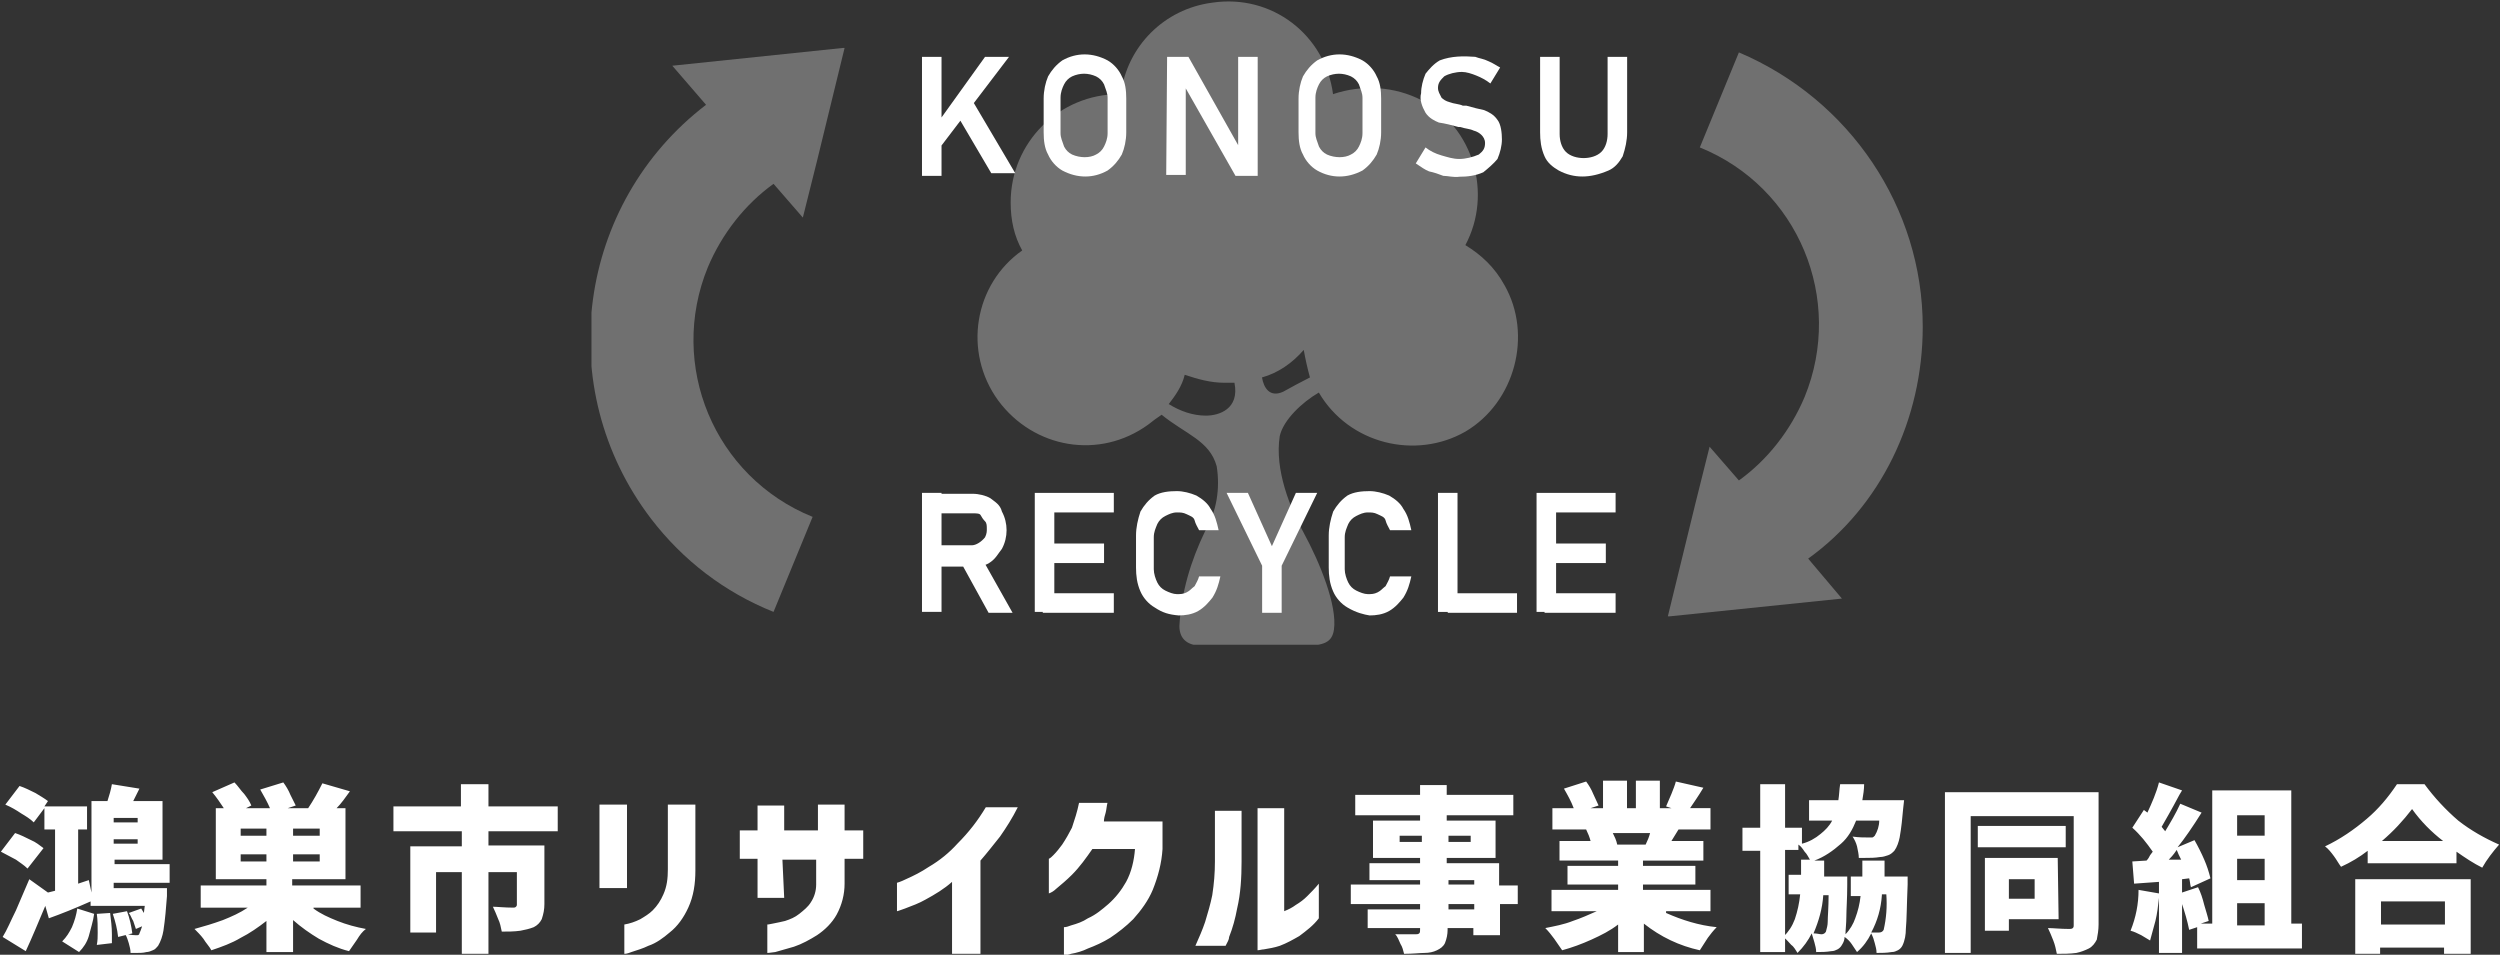
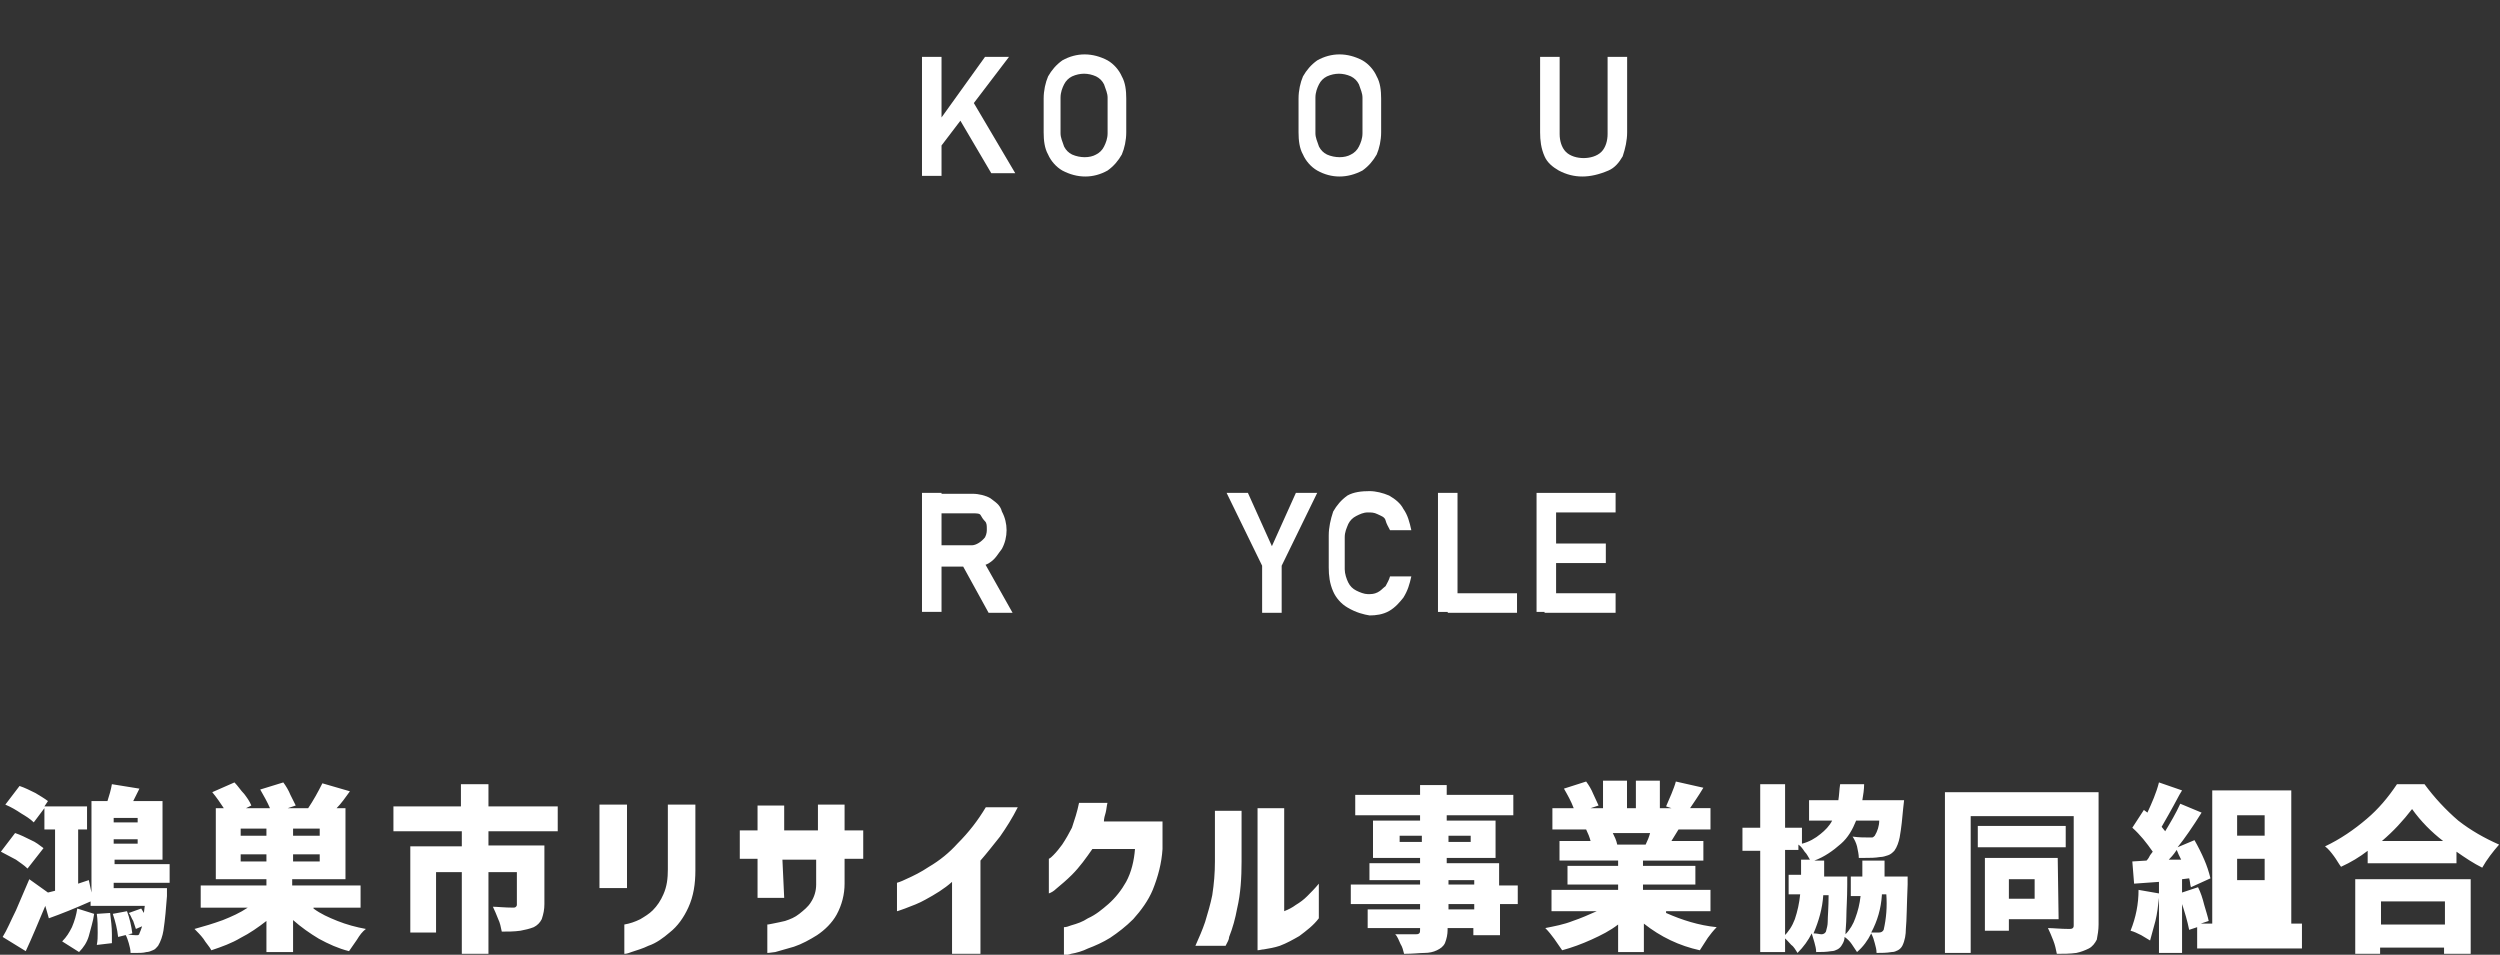
<svg xmlns="http://www.w3.org/2000/svg" xmlns:xlink="http://www.w3.org/1999/xlink" version="1.1" id="レイヤー_1" x="0px" y="0px" viewBox="0 0 281.5 107.5" style="enable-background:new 0 0 281.5 107.5;" xml:space="preserve">
  <rect x="0" y="0" width="281.5" height="107.5" fill="#333333" stroke="none" />
  <style type="text/css">
	.st0{fill:#FFFFFF;}
	.st1{opacity:0.3;}
	.st2{clip-path:url(#SVGID_00000061440532300590049760000007815235785198940560_);}
</style>
-   <path id="パス_1921" class="st0" d="M12.8,99.5v0.5h6l0,0.9c-0.1,1.3-0.2,2.6-0.4,3.9c-0.1,0.6-0.3,1.2-0.6,1.7  c-0.2,0.2-0.3,0.4-0.6,0.5c-0.2,0.1-0.5,0.2-0.7,0.2c-0.4,0.1-0.7,0.1-1.1,0.1c-0.3,0-0.5,0-0.7,0c0-0.4-0.1-0.7-0.2-1.1  c-0.1-0.3-0.2-0.7-0.4-1c0.4,0,0.7,0.1,1.1,0.1c0.1,0,0.2,0,0.3,0c0.1,0,0.2-0.1,0.2-0.2c0.1-0.2,0.2-0.5,0.3-0.8l-0.7,0.3  c-0.1-0.3-0.2-0.6-0.3-0.9c-0.2-0.3-0.3-0.7-0.5-0.9l1.4-0.5l0.3,0.5l0.1-0.8h-6.1v-0.5c-1.8,0.8-3.3,1.4-4.7,1.9L5.1,102  c-0.8,1.9-1.5,3.6-2.2,5.1l-2.6-1.6c0.5-0.8,0.9-1.8,1.5-3c0.5-1.2,1-2.3,1.5-3.5l2.1,1.5l0.8-0.2v-6.9H5V91l-1.2,1.6  c-0.4-0.4-0.9-0.7-1.4-1c-0.6-0.4-1.1-0.7-1.8-1l1.6-2.1c0.6,0.2,1.2,0.5,1.8,0.8c0.5,0.3,1,0.6,1.4,0.9l-0.4,0.6h4.8v2.6H8.8v6.1  l1.2-0.4l0.3,1.4V90.2h1.8c0.2-0.6,0.4-1.3,0.5-1.9l3.1,0.5L15,90.2h3.3v6.6h-5.4v0.5h6.2v2.1H12.8z M15.5,92.6v-0.5h-2.7v0.5H15.5z   M3.1,97.8c-0.4-0.4-0.9-0.7-1.3-1c-0.6-0.3-1.1-0.6-1.7-0.9l1.6-2.1c0.6,0.2,1.2,0.5,1.8,0.8c0.5,0.2,1,0.6,1.4,0.9L3.1,97.8z   M12.8,95h2.7v-0.5h-2.7V95z M7,106c0.5-0.5,0.8-1,1.1-1.6c0.3-0.7,0.5-1.4,0.6-2.1l1.9,0.6c-0.1,0.8-0.4,1.7-0.6,2.5  c-0.2,0.7-0.6,1.3-1.1,1.8L7,106z M14.3,102.6c0.3,0.8,0.5,1.7,0.6,2.5l-1.6,0.4c-0.1-0.9-0.3-1.7-0.6-2.6L14.3,102.6z M12.4,102.8  c0.1,0.8,0.2,1.6,0.2,2.4c0,0.3,0,0.7,0,1l-1.7,0.2c0.1-0.5,0.1-0.9,0.1-1.4c0-0.7,0-1.4-0.1-2.1L12.4,102.8z M35.3,102.3  c0.8,0.6,1.7,1,2.7,1.4c1,0.4,2.1,0.7,3.2,0.9c-0.4,0.3-0.7,0.7-1,1.2c-0.3,0.4-0.6,0.9-0.9,1.3c-1.2-0.3-2.3-0.8-3.4-1.4  c-1-0.6-2-1.3-2.9-2.1v3.6H30v-3.5c-0.9,0.7-1.9,1.4-2.9,1.9c-1,0.6-2.1,1-3.3,1.4c-0.2-0.4-0.6-0.8-0.9-1.3c-0.3-0.4-0.7-0.8-1-1.1  c1.1-0.3,2.1-0.6,3.2-1c1-0.4,1.9-0.8,2.8-1.4h-5.3v-2.5H30v-0.7h-5.7v-8h0.9c-0.4-0.6-0.8-1.2-1.3-1.8l2.5-1.1  c0.4,0.4,0.7,0.9,1.1,1.3c0.3,0.4,0.6,0.8,0.8,1.3l-0.6,0.3h2.7c-0.3-0.7-0.7-1.4-1.1-2.1l2.6-0.8c0.3,0.4,0.6,0.9,0.8,1.4  c0.2,0.4,0.4,0.8,0.6,1.2l-0.9,0.3h2.3c0.6-0.9,1.1-1.8,1.6-2.8l3.1,0.9c-0.5,0.7-1,1.4-1.5,1.9h1v8h-6v0.7h7.7v2.5H35.3z M30,94.1  v-0.8h-2.9v0.8H30z M36,94.1v-0.8H33v0.8H36z M27.1,97H30v-0.8h-2.9V97z M36,97v-0.8H33V97H36z M55,93.5v1.7h6.3v6.6  c0,0.6-0.1,1.1-0.3,1.7c-0.2,0.4-0.5,0.7-0.9,0.9c-0.5,0.2-1,0.3-1.5,0.4c-0.7,0.1-1.4,0.1-2.1,0.1c-0.1-0.5-0.2-1-0.4-1.4  c-0.2-0.5-0.4-1-0.6-1.4c0.5,0,1.3,0.1,2.3,0.1c0.1,0,0.2,0,0.3-0.1c0.1-0.1,0.1-0.2,0.1-0.2v-3.7H55v9.2h-3v-9.2h-2.9v6.8h-2.9  v-9.7H52v-1.7h-7.7v-2.8h7.6v-2.5h3.1v2.5h7.8v2.8H55z M70.3,107.4v-3.3c0.6-0.1,1.2-0.3,1.8-0.6c0.5-0.3,1-0.6,1.4-1  c0.5-0.5,0.9-1.1,1.2-1.8c0.4-0.9,0.5-1.8,0.5-2.8v-7.3h3.1V98c0,1.5-0.2,2.9-0.8,4.2c-0.5,1.1-1.2,2.1-2.1,2.8  c-0.7,0.6-1.5,1.2-2.4,1.5c-0.6,0.3-1.3,0.5-1.9,0.7C70.6,107.4,70.4,107.4,70.3,107.4z M67.5,100v-9.4h3.1v9.4H67.5z M88.3,101.1  h-3v-4.4h-2v-3.2h2v-2.8h3v2.8h3.8v-2.9h3v2.9h2.1v3.2h-2.1v2.8c0,1.2-0.3,2.4-0.9,3.5c-0.5,0.9-1.3,1.7-2.2,2.3  c-0.8,0.5-1.7,1-2.6,1.3c-0.7,0.2-1.4,0.4-2.1,0.6c-0.6,0.1-0.9,0.1-0.9,0.1v-3.2c0,0,0.2,0,0.6-0.1c0.5-0.1,1-0.2,1.4-0.3  c0.6-0.2,1.1-0.4,1.6-0.8c0.5-0.4,1-0.8,1.3-1.3c0.4-0.6,0.6-1.3,0.6-2v-2.8h-3.8L88.3,101.1z M111,90.9h3.6c-0.6,1.2-1.3,2.3-2,3.3  c-0.8,1-1.5,1.9-2.2,2.7v10.5h-3.2v-8.1c-0.9,0.8-1.9,1.4-3,2c-0.7,0.4-1.5,0.7-2.3,1c-0.6,0.2-0.8,0.3-0.9,0.3v-3.2  c0,0,0.4-0.1,1-0.4c0.9-0.4,1.7-0.8,2.6-1.4c1.2-0.7,2.3-1.6,3.2-2.6C109.1,93.7,110.1,92.4,111,90.9z M121.5,90.4h3.2  c-0.1,0.4-0.1,0.7-0.2,1.1c-0.1,0.3-0.2,0.7-0.2,1h6.6v3.1c-0.1,1.6-0.5,3.1-1.1,4.6c-0.5,1.2-1.3,2.3-2.2,3.3  c-0.8,0.8-1.7,1.5-2.6,2.1c-0.8,0.5-1.7,0.9-2.5,1.2c-0.6,0.3-1.3,0.5-1.9,0.6c-0.2,0.1-0.5,0.1-0.8,0.2v-3.2c0.3,0,0.5-0.1,0.8-0.2  c0.7-0.2,1.3-0.4,1.9-0.8c0.9-0.4,1.6-1,2.3-1.6c0.8-0.7,1.5-1.6,2-2.5c0.6-1.1,0.9-2.4,1-3.7H123c-0.7,1-1.4,2-2.3,2.9  c-0.6,0.6-1.2,1.1-1.8,1.6c-0.2,0.2-0.5,0.4-0.8,0.5v-3.9c0.2-0.1,0.3-0.2,0.5-0.4c0.4-0.4,0.7-0.8,1-1.2c0.4-0.6,0.8-1.3,1.1-1.9  C121,92.3,121.3,91.4,121.5,90.4z M148.5,99.5v3.9c-0.6,0.8-1.4,1.4-2.2,2c-0.7,0.4-1.4,0.8-2.2,1.1c-0.6,0.2-1.2,0.3-1.8,0.4  c-0.2,0-0.5,0.1-0.7,0.1V91h3v11.6c0.5-0.2,0.9-0.4,1.3-0.7c0.5-0.3,0.9-0.6,1.3-1C147.6,100.5,148.1,100,148.5,99.5z M138,106.5  h-3.4c0.4-0.9,0.8-1.8,1.1-2.7c0.3-1,0.6-2,0.8-3c0.2-1.3,0.3-2.5,0.3-3.8v-5.7h3v5.7c0,1.8-0.1,3.6-0.5,5.3  c-0.2,1.1-0.5,2.2-0.9,3.2C138.4,105.8,138.2,106.1,138,106.5z M171,101.8h-2.1v3.5h-3v-0.8h-2.9v0.2c0,0.5-0.1,1-0.3,1.5  c-0.2,0.4-0.5,0.6-0.9,0.8c-0.4,0.2-0.9,0.3-1.4,0.3c-0.5,0-1.3,0.1-2.3,0.1c-0.1-0.4-0.2-0.8-0.4-1.1c-0.2-0.4-0.3-0.8-0.6-1.1  c0.5,0,1.3,0,2.3,0c0.1,0,0.3,0,0.4-0.1c0.1-0.1,0.1-0.2,0.1-0.4v-0.2h-5.9v-2.1h5.9v-0.6h-7.8v-2.2h7.8v-0.5h-5.7v-1.9h5.7v-0.6  h-5.3v-4.2h5.3v-0.6h-7.3v-2.3h7.3v-1.1h3v1.1h7.5v2.3h-7.5v0.6h5.5v4.2h-5.5v0.6h5.9v2.5h2.1V101.8z M157.6,94.8h2.5v-0.7h-2.5  V94.8z M165.6,94.1h-2.5v0.7h2.5V94.1z M163.1,99.1v0.5h2.9v-0.5H163.1z M166,102.4v-0.6h-2.9v0.6H166z M187.6,102.8  c1.8,0.8,3.7,1.4,5.7,1.6c-0.4,0.4-0.7,0.8-1,1.2c-0.3,0.5-0.6,0.9-0.9,1.4c-2.3-0.5-4.4-1.5-6.3-3v3.2h-2.9v-3.1  c-0.9,0.7-1.9,1.2-3,1.7c-1.1,0.5-2.2,0.9-3.3,1.2c-0.3-0.4-0.6-0.9-0.9-1.3c-0.3-0.4-0.6-0.8-1-1.2c1-0.2,2.1-0.4,3.1-0.8  c0.9-0.3,1.8-0.7,2.7-1.1h-5.1v-2.4h7.5v-0.6h-5.7v-2.1h5.7v-0.6h-6.6v-2.2h3.5c-0.1-0.4-0.3-0.9-0.5-1.3h-3.8v-2.4h2.4  c-0.3-0.8-0.7-1.5-1.1-2.2l2.5-0.8c0.3,0.4,0.6,0.9,0.8,1.4c0.2,0.4,0.4,0.9,0.6,1.3l-0.9,0.3h1.4v-3.1h2.7v3.1h1v-3.1h2.7v3.1h1.3  l-0.6-0.2c0.2-0.5,0.4-0.9,0.6-1.4c0.2-0.5,0.4-1,0.5-1.4l3.1,0.7c-0.6,1-1.1,1.7-1.5,2.3h2.3v2.4H189l-0.8,1.3h3.6v2.2h-6.8v0.6  h5.9v2.1h-5.9v0.6h7.6v2.4H187.6z M181.6,93.8c0.2,0.4,0.4,0.8,0.5,1.3l-0.2,0h3.4c0.2-0.4,0.4-0.9,0.5-1.3H181.6z M214.8,98.7  l0,0.9c-0.1,2.3-0.1,4-0.2,5c0,0.6-0.1,1.3-0.4,1.9c-0.1,0.2-0.3,0.4-0.5,0.5c-0.2,0.1-0.4,0.2-0.7,0.2c-0.6,0.1-1.1,0.1-1.7,0.1  c0-0.4-0.1-0.7-0.2-1.1c-0.1-0.4-0.2-0.7-0.4-1.1c-0.4,0.8-0.9,1.5-1.6,2.1c-0.2-0.3-0.4-0.6-0.6-0.9c-0.2-0.3-0.5-0.6-0.8-0.8  c0,0.3-0.1,0.6-0.3,0.9c-0.1,0.2-0.3,0.4-0.5,0.5c-0.2,0.1-0.4,0.2-0.7,0.2c-0.6,0.1-1.1,0.1-1.7,0.1c0-0.4-0.1-0.7-0.2-1.1  c-0.1-0.3-0.2-0.7-0.3-1c-0.4,0.8-0.9,1.5-1.6,2.2c-0.2-0.3-0.4-0.7-0.7-0.9c-0.3-0.3-0.5-0.6-0.9-0.9c0.6-0.6,1-1.2,1.3-2  c0.3-0.9,0.5-1.8,0.6-2.8h-1.3v-2.2h1.4c0-0.7,0-1.3,0-1.7h1c-0.2-0.3-0.3-0.6-0.6-0.9c-0.2-0.3-0.4-0.6-0.7-0.8v0.6H201v11.5h-2.8  V95.8h-2v-2.6h2v-4.9h2.8v4.9h1.9V95c0.8-0.2,1.5-0.6,2.1-1.1c0.5-0.4,1-0.9,1.3-1.5h-2.6v-2.3h3.3c0.1-0.6,0.1-1.2,0.2-1.8h2.7  c0,0.6-0.1,1.2-0.2,1.8h4.7l-0.1,0.9c-0.1,1.1-0.2,2.2-0.4,3.3c-0.1,0.5-0.3,1.1-0.6,1.5c-0.2,0.2-0.4,0.4-0.7,0.5  c-0.3,0.1-0.6,0.2-0.9,0.2c-0.6,0.1-1.1,0.1-1.7,0.1h-0.7c0-0.4-0.1-0.8-0.2-1.3c-0.1-0.4-0.3-0.8-0.5-1.1c0.7,0.1,1.3,0.1,1.8,0.1  c0.1,0,0.3,0,0.4,0c0.1,0,0.2-0.1,0.3-0.2c0.3-0.5,0.5-1.1,0.5-1.7H209c-0.4,1-0.9,1.9-1.7,2.6c-0.9,0.8-1.9,1.5-3,1.9h1.1l0,0.6  c0,0.3,0,0.7,0,1.2h2.6l0,0.9c0,1.6-0.1,2.8-0.1,3.6c0,0.8-0.1,1.5-0.1,2c0.5-0.5,0.9-1.2,1.1-1.8c0.3-0.8,0.5-1.6,0.6-2.5h-1.1  v-2.2h1.3c0-0.8,0-1.4,0-1.8h2.5l0,0.6c0,0.3,0,0.7,0,1.2H214.8z M205.3,100.8c-0.1,1.5-0.5,2.9-1.1,4.3c0.4,0,0.7,0.1,0.9,0.1  c0.2,0,0.4-0.1,0.5-0.3c0.1-0.4,0.2-0.7,0.2-1.1c0-0.6,0.1-1.6,0.1-3H205.3z M211.9,100.8c-0.1,1.5-0.5,2.9-1.2,4.2  c0.3,0,0.6,0,0.9,0c0.2,0,0.4-0.1,0.5-0.3c0.3-1.3,0.4-2.6,0.3-4H211.9z M236.3,104.1c0,0.6-0.1,1.2-0.2,1.7c-0.2,0.4-0.5,0.8-0.9,1  c-0.4,0.2-0.9,0.4-1.4,0.5c-0.7,0.1-1.5,0.1-2.2,0.1c-0.1-0.5-0.2-1-0.4-1.5c-0.2-0.5-0.4-1-0.6-1.4c0.6,0,1.4,0.1,2.4,0.1  c0.1,0,0.3,0,0.4-0.1c0.1-0.1,0.1-0.2,0.1-0.3V91.9h-11.6v15.4H219V89.2h17.3V104.1z M232.6,93v2.4h-9.9V93H232.6z M231.8,103.5  h-5.6v1.3h-2.7v-8.2h8.2L231.8,103.5z M229.1,99h-2.9v2.2h2.9V99z M259.2,104.2v2.6h-11.8v-2.4l-0.9,0.3c-0.2-1-0.5-2-0.8-2.9v5.5  h-2.6v-6.2c-0.1,0.9-0.2,1.8-0.4,2.6c-0.2,0.7-0.4,1.5-0.6,2.2c-0.3-0.2-0.7-0.4-1-0.6c-0.4-0.2-0.8-0.4-1.2-0.5  c0.6-1.5,0.9-3,0.9-4.6l2.3,0.4v-1.3l-2.8,0.2l-0.2-2.5l1.6-0.1c0.2-0.2,0.3-0.4,0.4-0.6l0.3-0.4c-0.7-1-1.4-1.9-2.3-2.7l1.3-2  l0.4,0.3c0.5-1.1,1-2.2,1.3-3.4l2.6,0.9l-0.3,0.5c-0.9,1.7-1.6,2.9-2,3.6l0.4,0.5c0.6-1,1.2-2,1.7-3.1l2.4,1c-1,1.6-1.9,2.9-2.7,3.9  l1.9-0.8c0.4,0.7,0.8,1.5,1.1,2.2c0.3,0.7,0.5,1.3,0.7,2.1l-2.2,1c-0.1-0.3-0.1-0.7-0.2-1l-0.8,0.1v1.5l1.8-0.6  c0.3,0.6,0.5,1.2,0.7,2c0.2,0.7,0.4,1.3,0.5,1.8l-0.9,0.3h1.3v-15h8.9v15H259.2z M255,91.8h-3.1v2.3h3.1V91.8z M245.6,96.8  c-0.2-0.4-0.4-0.8-0.5-1.1c-0.4,0.6-0.7,0.9-0.9,1.1L245.6,96.8z M255,99.1v-2.4h-3.1v2.4H255z M251.9,101.7v2.5h3.1v-2.5H251.9z   M273,88.3c1.1,1.5,2.4,2.9,3.8,4.1c1.4,1.1,3,2,4.6,2.7c-0.7,0.8-1.4,1.7-1.9,2.6c-1-0.5-1.9-1.1-2.9-1.8v1.3h-10v-1.4  c-0.9,0.7-1.9,1.3-3,1.8c-0.3-0.4-0.5-0.8-0.8-1.2c-0.3-0.4-0.6-0.8-1-1.1c1.7-0.8,3.3-1.9,4.7-3.1c1.3-1.1,2.4-2.4,3.4-3.9H273z   M275.1,94.7c-1.3-1-2.5-2.2-3.5-3.6c-1,1.3-2.1,2.5-3.4,3.6H275.1z M265.2,107.3V99h13v8.4h-3v-0.7h-7.2v0.7H265.2z M275.3,101.5  h-7.2v2.6h7.2V101.5z" />
+   <path id="パス_1921" class="st0" d="M12.8,99.5v0.5h6l0,0.9c-0.1,1.3-0.2,2.6-0.4,3.9c-0.1,0.6-0.3,1.2-0.6,1.7  c-0.2,0.2-0.3,0.4-0.6,0.5c-0.2,0.1-0.5,0.2-0.7,0.2c-0.4,0.1-0.7,0.1-1.1,0.1c-0.3,0-0.5,0-0.7,0c0-0.4-0.1-0.7-0.2-1.1  c-0.1-0.3-0.2-0.7-0.4-1c0.4,0,0.7,0.1,1.1,0.1c0.1,0,0.2,0,0.3,0c0.1,0,0.2-0.1,0.2-0.2c0.1-0.2,0.2-0.5,0.3-0.8l-0.7,0.3  c-0.1-0.3-0.2-0.6-0.3-0.9c-0.2-0.3-0.3-0.7-0.5-0.9l1.4-0.5l0.3,0.5l0.1-0.8h-6.1v-0.5c-1.8,0.8-3.3,1.4-4.7,1.9L5.1,102  c-0.8,1.9-1.5,3.6-2.2,5.1l-2.6-1.6c0.5-0.8,0.9-1.8,1.5-3c0.5-1.2,1-2.3,1.5-3.5l2.1,1.5l0.8-0.2v-6.9H5V91l-1.2,1.6  c-0.4-0.4-0.9-0.7-1.4-1c-0.6-0.4-1.1-0.7-1.8-1l1.6-2.1c0.6,0.2,1.2,0.5,1.8,0.8c0.5,0.3,1,0.6,1.4,0.9l-0.4,0.6h4.8v2.6H8.8v6.1  l1.2-0.4l0.3,1.4V90.2h1.8c0.2-0.6,0.4-1.3,0.5-1.9l3.1,0.5L15,90.2h3.3v6.6h-5.4v0.5h6.2v2.1H12.8z M15.5,92.6v-0.5h-2.7v0.5H15.5z   M3.1,97.8c-0.4-0.4-0.9-0.7-1.3-1c-0.6-0.3-1.1-0.6-1.7-0.9l1.6-2.1c0.6,0.2,1.2,0.5,1.8,0.8c0.5,0.2,1,0.6,1.4,0.9L3.1,97.8z   M12.8,95h2.7v-0.5h-2.7V95z M7,106c0.5-0.5,0.8-1,1.1-1.6c0.3-0.7,0.5-1.4,0.6-2.1l1.9,0.6c-0.1,0.8-0.4,1.7-0.6,2.5  c-0.2,0.7-0.6,1.3-1.1,1.8L7,106z M14.3,102.6c0.3,0.8,0.5,1.7,0.6,2.5l-1.6,0.4c-0.1-0.9-0.3-1.7-0.6-2.6L14.3,102.6z M12.4,102.8  c0.1,0.8,0.2,1.6,0.2,2.4c0,0.3,0,0.7,0,1l-1.7,0.2c0.1-0.5,0.1-0.9,0.1-1.4c0-0.7,0-1.4-0.1-2.1L12.4,102.8z M35.3,102.3  c0.8,0.6,1.7,1,2.7,1.4c1,0.4,2.1,0.7,3.2,0.9c-0.4,0.3-0.7,0.7-1,1.2c-0.3,0.4-0.6,0.9-0.9,1.3c-1.2-0.3-2.3-0.8-3.4-1.4  c-1-0.6-2-1.3-2.9-2.1v3.6H30v-3.5c-0.9,0.7-1.9,1.4-2.9,1.9c-1,0.6-2.1,1-3.3,1.4c-0.2-0.4-0.6-0.8-0.9-1.3c-0.3-0.4-0.7-0.8-1-1.1  c1.1-0.3,2.1-0.6,3.2-1c1-0.4,1.9-0.8,2.8-1.4h-5.3v-2.5H30v-0.7h-5.7v-8h0.9c-0.4-0.6-0.8-1.2-1.3-1.8l2.5-1.1  c0.4,0.4,0.7,0.9,1.1,1.3c0.3,0.4,0.6,0.8,0.8,1.3l-0.6,0.3h2.7c-0.3-0.7-0.7-1.4-1.1-2.1l2.6-0.8c0.3,0.4,0.6,0.9,0.8,1.4  c0.2,0.4,0.4,0.8,0.6,1.2l-0.9,0.3h2.3c0.6-0.9,1.1-1.8,1.6-2.8l3.1,0.9c-0.5,0.7-1,1.4-1.5,1.9h1v8h-6v0.7h7.7v2.5H35.3z M30,94.1  v-0.8h-2.9v0.8H30z M36,94.1v-0.8H33v0.8H36z M27.1,97H30v-0.8h-2.9V97z M36,97v-0.8H33V97H36z M55,93.5v1.7h6.3v6.6  c0,0.6-0.1,1.1-0.3,1.7c-0.2,0.4-0.5,0.7-0.9,0.9c-0.5,0.2-1,0.3-1.5,0.4c-0.7,0.1-1.4,0.1-2.1,0.1c-0.1-0.5-0.2-1-0.4-1.4  c-0.2-0.5-0.4-1-0.6-1.4c0.5,0,1.3,0.1,2.3,0.1c0.1,0,0.2,0,0.3-0.1c0.1-0.1,0.1-0.2,0.1-0.2v-3.7H55v9.2h-3v-9.2h-2.9v6.8h-2.9  v-9.7H52v-1.7h-7.7v-2.8h7.6v-2.5h3.1v2.5h7.8v2.8H55z M70.3,107.4v-3.3c0.6-0.1,1.2-0.3,1.8-0.6c0.5-0.3,1-0.6,1.4-1  c0.5-0.5,0.9-1.1,1.2-1.8c0.4-0.9,0.5-1.8,0.5-2.8v-7.3h3.1V98c0,1.5-0.2,2.9-0.8,4.2c-0.5,1.1-1.2,2.1-2.1,2.8  c-0.7,0.6-1.5,1.2-2.4,1.5c-0.6,0.3-1.3,0.5-1.9,0.7C70.6,107.4,70.4,107.4,70.3,107.4z M67.5,100v-9.4h3.1v9.4H67.5z M88.3,101.1  h-3v-4.4h-2v-3.2h2v-2.8h3v2.8h3.8v-2.9h3v2.9h2.1v3.2h-2.1v2.8c0,1.2-0.3,2.4-0.9,3.5c-0.5,0.9-1.3,1.7-2.2,2.3  c-0.8,0.5-1.7,1-2.6,1.3c-0.7,0.2-1.4,0.4-2.1,0.6c-0.6,0.1-0.9,0.1-0.9,0.1v-3.2c0,0,0.2,0,0.6-0.1c0.5-0.1,1-0.2,1.4-0.3  c0.6-0.2,1.1-0.4,1.6-0.8c0.5-0.4,1-0.8,1.3-1.3c0.4-0.6,0.6-1.3,0.6-2v-2.8h-3.8L88.3,101.1z M111,90.9h3.6c-0.6,1.2-1.3,2.3-2,3.3  c-0.8,1-1.5,1.9-2.2,2.7v10.5h-3.2v-8.1c-0.9,0.8-1.9,1.4-3,2c-0.7,0.4-1.5,0.7-2.3,1c-0.6,0.2-0.8,0.3-0.9,0.3v-3.2  c0,0,0.4-0.1,1-0.4c0.9-0.4,1.7-0.8,2.6-1.4c1.2-0.7,2.3-1.6,3.2-2.6C109.1,93.7,110.1,92.4,111,90.9z M121.5,90.4h3.2  c-0.1,0.4-0.1,0.7-0.2,1.1c-0.1,0.3-0.2,0.7-0.2,1h6.6v3.1c-0.1,1.6-0.5,3.1-1.1,4.6c-0.5,1.2-1.3,2.3-2.2,3.3  c-0.8,0.8-1.7,1.5-2.6,2.1c-0.8,0.5-1.7,0.9-2.5,1.2c-0.6,0.3-1.3,0.5-1.9,0.6c-0.2,0.1-0.5,0.1-0.8,0.2v-3.2c0.3,0,0.5-0.1,0.8-0.2  c0.7-0.2,1.3-0.4,1.9-0.8c0.9-0.4,1.6-1,2.3-1.6c0.8-0.7,1.5-1.6,2-2.5c0.6-1.1,0.9-2.4,1-3.7H123c-0.7,1-1.4,2-2.3,2.9  c-0.6,0.6-1.2,1.1-1.8,1.6c-0.2,0.2-0.5,0.4-0.8,0.5v-3.9c0.2-0.1,0.3-0.2,0.5-0.4c0.4-0.4,0.7-0.8,1-1.2c0.4-0.6,0.8-1.3,1.1-1.9  C121,92.3,121.3,91.4,121.5,90.4z M148.5,99.5v3.9c-0.6,0.8-1.4,1.4-2.2,2c-0.7,0.4-1.4,0.8-2.2,1.1c-0.6,0.2-1.2,0.3-1.8,0.4  c-0.2,0-0.5,0.1-0.7,0.1V91h3v11.6c0.5-0.2,0.9-0.4,1.3-0.7c0.5-0.3,0.9-0.6,1.3-1C147.6,100.5,148.1,100,148.5,99.5z M138,106.5  h-3.4c0.4-0.9,0.8-1.8,1.1-2.7c0.3-1,0.6-2,0.8-3c0.2-1.3,0.3-2.5,0.3-3.8v-5.7h3v5.7c0,1.8-0.1,3.6-0.5,5.3  c-0.2,1.1-0.5,2.2-0.9,3.2C138.4,105.8,138.2,106.1,138,106.5z M171,101.8h-2.1v3.5h-3v-0.8h-2.9v0.2c0,0.5-0.1,1-0.3,1.5  c-0.2,0.4-0.5,0.6-0.9,0.8c-0.4,0.2-0.9,0.3-1.4,0.3c-0.5,0-1.3,0.1-2.3,0.1c-0.1-0.4-0.2-0.8-0.4-1.1c-0.2-0.4-0.3-0.8-0.6-1.1  c0.5,0,1.3,0,2.3,0c0.1,0,0.3,0,0.4-0.1c0.1-0.1,0.1-0.2,0.1-0.4v-0.2h-5.9v-2.1h5.9v-0.6h-7.8v-2.2h7.8v-0.5h-5.7v-1.9h5.7v-0.6  h-5.3v-4.2h5.3v-0.6h-7.3v-2.3h7.3v-1.1h3v1.1h7.5v2.3h-7.5v0.6h5.5v4.2h-5.5v0.6h5.9v2.5h2.1V101.8z M157.6,94.8h2.5v-0.7h-2.5  V94.8z M165.6,94.1h-2.5v0.7h2.5V94.1z M163.1,99.1v0.5h2.9v-0.5H163.1z M166,102.4v-0.6h-2.9v0.6H166z M187.6,102.8  c1.8,0.8,3.7,1.4,5.7,1.6c-0.4,0.4-0.7,0.8-1,1.2c-0.3,0.5-0.6,0.9-0.9,1.4c-2.3-0.5-4.4-1.5-6.3-3v3.2h-2.9v-3.1  c-0.9,0.7-1.9,1.2-3,1.7c-1.1,0.5-2.2,0.9-3.3,1.2c-0.3-0.4-0.6-0.9-0.9-1.3c-0.3-0.4-0.6-0.8-1-1.2c1-0.2,2.1-0.4,3.1-0.8  c0.9-0.3,1.8-0.7,2.7-1.1h-5.1v-2.4h7.5v-0.6h-5.7v-2.1h5.7v-0.6h-6.6v-2.2h3.5c-0.1-0.4-0.3-0.9-0.5-1.3h-3.8v-2.4h2.4  c-0.3-0.8-0.7-1.5-1.1-2.2l2.5-0.8c0.3,0.4,0.6,0.9,0.8,1.4c0.2,0.4,0.4,0.9,0.6,1.3l-0.9,0.3h1.4v-3.1h2.7v3.1h1v-3.1h2.7v3.1h1.3  l-0.6-0.2c0.2-0.5,0.4-0.9,0.6-1.4c0.2-0.5,0.4-1,0.5-1.4l3.1,0.7c-0.6,1-1.1,1.7-1.5,2.3h2.3v2.4H189l-0.8,1.3h3.6v2.2h-6.8v0.6  h5.9v2.1h-5.9v0.6h7.6v2.4H187.6z M181.6,93.8c0.2,0.4,0.4,0.8,0.5,1.3l-0.2,0h3.4c0.2-0.4,0.4-0.9,0.5-1.3H181.6z M214.8,98.7  l0,0.9c-0.1,2.3-0.1,4-0.2,5c0,0.6-0.1,1.3-0.4,1.9c-0.1,0.2-0.3,0.4-0.5,0.5c-0.2,0.1-0.4,0.2-0.7,0.2c-0.6,0.1-1.1,0.1-1.7,0.1  c0-0.4-0.1-0.7-0.2-1.1c-0.1-0.4-0.2-0.7-0.4-1.1c-0.4,0.8-0.9,1.5-1.6,2.1c-0.2-0.3-0.4-0.6-0.6-0.9c-0.2-0.3-0.5-0.6-0.8-0.8  c0,0.3-0.1,0.6-0.3,0.9c-0.1,0.2-0.3,0.4-0.5,0.5c-0.2,0.1-0.4,0.2-0.7,0.2c-0.6,0.1-1.1,0.1-1.7,0.1c0-0.4-0.1-0.7-0.2-1.1  c-0.1-0.3-0.2-0.7-0.3-1c-0.4,0.8-0.9,1.5-1.6,2.2c-0.2-0.3-0.4-0.7-0.7-0.9c-0.3-0.3-0.5-0.6-0.9-0.9c0.6-0.6,1-1.2,1.3-2  c0.3-0.9,0.5-1.8,0.6-2.8h-1.3v-2.2h1.4c0-0.7,0-1.3,0-1.7h1c-0.2-0.3-0.3-0.6-0.6-0.9c-0.2-0.3-0.4-0.6-0.7-0.8v0.6H201v11.5h-2.8  V95.8h-2v-2.6h2v-4.9h2.8v4.9h1.9V95c0.8-0.2,1.5-0.6,2.1-1.1c0.5-0.4,1-0.9,1.3-1.5h-2.6v-2.3h3.3c0.1-0.6,0.1-1.2,0.2-1.8h2.7  c0,0.6-0.1,1.2-0.2,1.8h4.7l-0.1,0.9c-0.1,1.1-0.2,2.2-0.4,3.3c-0.1,0.5-0.3,1.1-0.6,1.5c-0.2,0.2-0.4,0.4-0.7,0.5  c-0.3,0.1-0.6,0.2-0.9,0.2c-0.6,0.1-1.1,0.1-1.7,0.1h-0.7c0-0.4-0.1-0.8-0.2-1.3c-0.1-0.4-0.3-0.8-0.5-1.1c0.7,0.1,1.3,0.1,1.8,0.1  c0.1,0,0.3,0,0.4,0c0.1,0,0.2-0.1,0.3-0.2c0.3-0.5,0.5-1.1,0.5-1.7H209c-0.4,1-0.9,1.9-1.7,2.6c-0.9,0.8-1.9,1.5-3,1.9h1.1l0,0.6  c0,0.3,0,0.7,0,1.2h2.6l0,0.9c0,1.6-0.1,2.8-0.1,3.6c0,0.8-0.1,1.5-0.1,2c0.5-0.5,0.9-1.2,1.1-1.8c0.3-0.8,0.5-1.6,0.6-2.5h-1.1  v-2.2h1.3c0-0.8,0-1.4,0-1.8h2.5l0,0.6c0,0.3,0,0.7,0,1.2H214.8z M205.3,100.8c-0.1,1.5-0.5,2.9-1.1,4.3c0.4,0,0.7,0.1,0.9,0.1  c0.2,0,0.4-0.1,0.5-0.3c0.1-0.4,0.2-0.7,0.2-1.1c0-0.6,0.1-1.6,0.1-3H205.3z M211.9,100.8c-0.1,1.5-0.5,2.9-1.2,4.2  c0.3,0,0.6,0,0.9,0c0.2,0,0.4-0.1,0.5-0.3c0.3-1.3,0.4-2.6,0.3-4H211.9z M236.3,104.1c0,0.6-0.1,1.2-0.2,1.7c-0.2,0.4-0.5,0.8-0.9,1  c-0.4,0.2-0.9,0.4-1.4,0.5c-0.7,0.1-1.5,0.1-2.2,0.1c-0.1-0.5-0.2-1-0.4-1.5c-0.2-0.5-0.4-1-0.6-1.4c0.6,0,1.4,0.1,2.4,0.1  c0.1,0,0.3,0,0.4-0.1c0.1-0.1,0.1-0.2,0.1-0.3V91.9h-11.6v15.4H219V89.2h17.3V104.1z M232.6,93v2.4h-9.9V93H232.6z M231.8,103.5  h-5.6v1.3h-2.7v-8.2h8.2L231.8,103.5z M229.1,99h-2.9v2.2h2.9V99z M259.2,104.2v2.6h-11.8v-2.4l-0.9,0.3c-0.2-1-0.5-2-0.8-2.9v5.5  h-2.6v-6.2c-0.1,0.9-0.2,1.8-0.4,2.6c-0.2,0.7-0.4,1.5-0.6,2.2c-0.3-0.2-0.7-0.4-1-0.6c-0.4-0.2-0.8-0.4-1.2-0.5  c0.6-1.5,0.9-3,0.9-4.6l2.3,0.4v-1.3l-2.8,0.2l-0.2-2.5l1.6-0.1c0.2-0.2,0.3-0.4,0.4-0.6l0.3-0.4c-0.7-1-1.4-1.9-2.3-2.7l1.3-2  l0.4,0.3c0.5-1.1,1-2.2,1.3-3.4l2.6,0.9l-0.3,0.5c-0.9,1.7-1.6,2.9-2,3.6l0.4,0.5c0.6-1,1.2-2,1.7-3.1l2.4,1c-1,1.6-1.9,2.9-2.7,3.9  l1.9-0.8c0.4,0.7,0.8,1.5,1.1,2.2c0.3,0.7,0.5,1.3,0.7,2.1l-2.2,1c-0.1-0.3-0.1-0.7-0.2-1l-0.8,0.1v1.5l1.8-0.6  c0.3,0.6,0.5,1.2,0.7,2c0.2,0.7,0.4,1.3,0.5,1.8l-0.9,0.3h1.3v-15h8.9v15H259.2z M255,91.8h-3.1v2.3h3.1V91.8z M245.6,96.8  c-0.2-0.4-0.4-0.8-0.5-1.1c-0.4,0.6-0.7,0.9-0.9,1.1L245.6,96.8z M255,99.1v-2.4h-3.1v2.4H255z M251.9,101.7v2.5h3.1H251.9z   M273,88.3c1.1,1.5,2.4,2.9,3.8,4.1c1.4,1.1,3,2,4.6,2.7c-0.7,0.8-1.4,1.7-1.9,2.6c-1-0.5-1.9-1.1-2.9-1.8v1.3h-10v-1.4  c-0.9,0.7-1.9,1.3-3,1.8c-0.3-0.4-0.5-0.8-0.8-1.2c-0.3-0.4-0.6-0.8-1-1.1c1.7-0.8,3.3-1.9,4.7-3.1c1.3-1.1,2.4-2.4,3.4-3.9H273z   M275.1,94.7c-1.3-1-2.5-2.2-3.5-3.6c-1,1.3-2.1,2.5-3.4,3.6H275.1z M265.2,107.3V99h13v8.4h-3v-0.7h-7.2v0.7H265.2z M275.3,101.5  h-7.2v2.6h7.2V101.5z" />
  <g id="グループ_1836" transform="translate(-203.084 -4360)">
    <g id="グループ_1335" transform="translate(203.084 4360)" class="st1">
      <g id="グループ_1334">
        <g>
          <g>
            <g>
              <defs>
-                 <rect id="SVGID_1_" x="66.6" y="0" width="149.9" height="72.6" />
-               </defs>
+                 </defs>
              <clipPath id="SVGID_00000087405659572348082420000013923198243316659842_">
                <use xlink:href="#SVGID_1_" style="overflow:visible;" />
              </clipPath>
              <g id="グループ_1333" style="clip-path:url(#SVGID_00000087405659572348082420000013923198243316659842_);">
                <path id="パス_284" class="st0" d="M165,27.6c3.1-5.8,0.9-13.3-4.9-16.3c-3.1-1.6-6.7-1.8-10-0.7         c-0.9-6.7-6.9-11.3-13.6-10.3c-5.4,0.7-9.6,4.9-10.3,10.3c0,0,0,0-0.2,0c-6.7,0-12.2,5.4-12.2,12.2c0,2,0.4,3.8,1.3,5.4         c-5.4,3.8-6.7,11.4-2.7,16.9c4,5.4,11.4,6.7,16.9,2.7c0.5-0.4,0.9-0.7,1.5-1.1c2.7,2.2,5.4,2.9,6.2,5.8         c0.4,2.5,0,5.1-1.3,7.3c-1.6,3.3-2.7,6.9-2.9,10.7c0,1.6,1.1,2.2,2.5,2.2c1.1,0,9.1,0,11.6,0c2.2,0,3.1-0.4,3.3-1.8         c0.4-2.7-1.6-7.6-3.4-10.9c-1.5-2.7-3.3-7.1-2.7-10.9c0.4-1.8,2.5-3.8,4.4-4.9c3.4,5.8,10.9,7.6,16.5,4.4         c5.6-3.3,7.6-10.9,4.4-16.5C168.3,30.1,166.8,28.7,165,27.6 M135.8,46.8c-1.5,0-2.9-0.5-4.2-1.3c0.7-0.9,1.5-2,1.8-3.3         c1.5,0.5,2.9,0.9,4.5,0.9c0.4,0,0.7,0,1.1,0C139.6,46.1,137.2,46.8,135.8,46.8 M144.5,44.1c-1.5,0.7-2.2-0.4-2.4-1.6         c1.8-0.5,3.4-1.6,4.7-3.1c0.2,1.1,0.4,2,0.7,3.1C146.5,43,145.4,43.6,144.5,44.1" />
                <path id="パス_285" class="st0" d="M75.7,7.4l3.8,4.4C65,22.9,62.1,43.7,73.3,58.4c3.6,4.7,8.3,8.3,13.8,10.5l4.4-10.7         c-11.1-4.5-16.3-17.1-11.8-28.1c1.6-3.8,4.2-7.1,7.4-9.4l3.3,3.8l1.6-6.4l3.1-12.7h-0.2L75.7,7.4z" />
                <path id="パス_286" class="st0" d="M216.5,36.8c0-13.4-8.2-25.6-20.7-30.9l-4.4,10.7c11.1,4.5,16.3,17.1,11.8,28.1         c-1.6,3.8-4.2,7.1-7.4,9.4l-3.3-3.8l-1.6,6.4l-3.1,12.7h0.2l19.4-2l-3.8-4.5C211.8,57,216.5,47.2,216.5,36.8" />
              </g>
            </g>
          </g>
        </g>
      </g>
    </g>
    <path id="パス_293" class="st0" d="M306.9,4366.4h2.2v13.4h-2.2V4366.4z M308.4,4374.2l5.6-7.8h2.7l-8.3,10.9V4374.2z    M310.7,4372.7l1.8-1.5l4.9,8.3h-2.7L310.7,4372.7z" />
    <path id="パス_294" class="st0" d="M322.7,4379.2c-0.7-0.4-1.3-1.1-1.6-1.8c-0.4-0.7-0.5-1.6-0.5-2.5v-3.8c0-0.9,0.2-1.8,0.5-2.5   c0.4-0.7,0.9-1.3,1.6-1.8c1.6-0.9,3.4-0.9,5.1,0c0.7,0.4,1.3,1.1,1.6,1.8c0.4,0.7,0.5,1.6,0.5,2.5v3.8c0,0.9-0.2,1.8-0.5,2.5   c-0.4,0.7-0.9,1.3-1.6,1.8C326.2,4380.1,324.4,4380.1,322.7,4379.2 M326.5,4377.4c0.4-0.2,0.7-0.5,0.9-0.9s0.4-0.9,0.4-1.5v-4   c0-0.5-0.2-0.9-0.4-1.5c-0.2-0.4-0.5-0.7-0.9-0.9c-0.9-0.4-1.8-0.4-2.7,0c-0.4,0.2-0.7,0.5-0.9,0.9s-0.4,0.9-0.4,1.5v4   c0,0.5,0.2,0.9,0.4,1.5c0.2,0.4,0.5,0.7,0.9,0.9C324.7,4377.8,325.8,4377.8,326.5,4377.4" />
-     <path id="パス_295" class="st0" d="M334.5,4366.4h2.4l5.8,10.3l-0.2,0.2v-10.5h2.2v13.4h-2.5l-5.8-10.2l0.2-0.2v10.3h-2.2   L334.5,4366.4L334.5,4366.4z" />
    <path id="パス_296" class="st0" d="M351.4,4379.2c-0.7-0.4-1.3-1.1-1.6-1.8c-0.4-0.7-0.5-1.6-0.5-2.5v-3.8c0-0.9,0.2-1.8,0.5-2.5   c0.4-0.7,0.9-1.3,1.6-1.8c1.6-0.9,3.4-0.9,5.1,0c0.7,0.4,1.3,1.1,1.6,1.8c0.4,0.7,0.5,1.6,0.5,2.5v3.8c0,0.9-0.2,1.8-0.5,2.5   c-0.4,0.7-0.9,1.3-1.6,1.8C354.8,4380.1,353,4380.1,351.4,4379.2 M355.2,4377.4c0.4-0.2,0.7-0.5,0.9-0.9c0.2-0.4,0.4-0.9,0.4-1.5   v-4c0-0.5-0.2-0.9-0.4-1.5c-0.2-0.4-0.5-0.7-0.9-0.9c-0.9-0.4-1.8-0.4-2.7,0c-0.4,0.2-0.7,0.5-0.9,0.9s-0.4,0.9-0.4,1.5v4   c0,0.5,0.2,0.9,0.4,1.5c0.2,0.4,0.5,0.7,0.9,0.9C353.4,4377.8,354.5,4377.8,355.2,4377.4" />
-     <path id="パス_297" class="st0" d="M365.6,4379.8c-0.5-0.2-1.1-0.4-1.6-0.5c-0.5-0.2-0.9-0.5-1.5-0.9l1.1-1.8   c0.5,0.4,1.1,0.7,1.8,0.9c0.7,0.2,1.3,0.4,2,0.4s1.5-0.2,2.2-0.5c0.5-0.4,0.7-0.7,0.7-1.3l0,0c0-0.4-0.2-0.7-0.4-0.9   s-0.5-0.4-0.9-0.5c-0.4-0.2-0.9-0.2-1.5-0.4l0,0l0,0h-0.2c-0.7-0.2-1.5-0.4-2.2-0.5c-0.5-0.2-1.1-0.5-1.5-1.1   c-0.4-0.7-0.7-1.5-0.5-2.2l0,0c0-0.7,0.2-1.5,0.5-2.2c0.4-0.5,0.9-1.1,1.6-1.5c1.3-0.5,2.7-0.5,4-0.4c0.5,0.2,0.9,0.2,1.5,0.5   c0.5,0.2,0.9,0.5,1.3,0.7l-1.1,1.8c-0.5-0.4-1.1-0.7-1.6-0.9s-1.1-0.4-1.6-0.4c-0.7,0-1.5,0.2-2,0.5c-0.4,0.4-0.7,0.7-0.7,1.3l0,0   c0,0.4,0.2,0.7,0.4,1.1c0.2,0.2,0.5,0.4,0.9,0.5c0.5,0.2,1.1,0.2,1.5,0.4l0,0l0,0h0.2h0.2c0.7,0.2,1.5,0.4,2,0.5   c0.5,0.2,1.1,0.5,1.5,1.1c0.4,0.5,0.5,1.5,0.5,2.2l0,0c0,0.7-0.2,1.5-0.5,2.2c-0.4,0.5-1.1,1.1-1.6,1.5c-0.9,0.4-1.8,0.5-2.7,0.5   C366.8,4380,366.1,4379.8,365.6,4379.8" />
    <path id="パス_298" class="st0" d="M378.6,4379.2c-0.7-0.4-1.3-0.9-1.6-1.6c-0.4-0.9-0.5-1.8-0.5-2.7v-8.5h2.2v8.7   c0,0.7,0.2,1.5,0.7,2c0.5,0.5,1.3,0.7,2,0.7c0.7,0,1.5-0.2,2-0.7c0.5-0.5,0.7-1.3,0.7-2v-8.7h2.2v8.5c0,0.9-0.2,1.8-0.5,2.7   c-0.4,0.7-0.9,1.3-1.6,1.6C382.1,4380.1,380.3,4380.1,378.6,4379.2" />
    <path id="パス_306" class="st0" d="M306.9,4415.5h2.2v13.4h-2.2V4415.5z M307.8,4421.4h4.7c0.5,0,1.1-0.4,1.5-0.9   c0.2-0.4,0.2-0.7,0.2-0.9c0-0.4,0-0.7-0.2-0.9s-0.4-0.5-0.5-0.7s-0.5-0.2-0.9-0.2h-4.7v-2.2h4.7c0.7,0,1.5,0.2,2,0.5   c0.5,0.4,1.1,0.7,1.3,1.5c0.7,1.3,0.7,2.9,0,4.2c-0.4,0.5-0.7,1.1-1.3,1.5c-0.5,0.4-1.3,0.5-2,0.5h-4.7V4421.4z M311.1,4423   l2.4-0.4l3.6,6.4h-2.7L311.1,4423z" />
-     <path id="パス_307" class="st0" d="M319.6,4415.5h2.2v13.4h-2.2V4415.5z M320.5,4415.5h8v2.2h-8V4415.5z M320.5,4421.2h6.9v2.2   h-6.9V4421.2z M320.5,4426.8h8v2.2h-8V4426.8z" />
-     <path id="パス_308" class="st0" d="M333.1,4428.4c-0.7-0.4-1.3-1.1-1.6-1.8c-0.4-0.9-0.5-1.8-0.5-2.7v-3.6c0-0.9,0.2-1.8,0.5-2.7   c0.4-0.7,0.9-1.3,1.6-1.8c0.7-0.4,1.6-0.5,2.5-0.5c0.7,0,1.5,0.2,2.2,0.5c0.7,0.4,1.3,0.9,1.6,1.5c0.5,0.7,0.7,1.5,0.9,2.4h-2.2   c-0.2-0.4-0.4-0.7-0.5-1.1s-0.5-0.5-0.9-0.7s-0.7-0.2-1.1-0.2c-0.5,0-0.9,0.2-1.3,0.4s-0.7,0.5-0.9,0.9c-0.2,0.5-0.4,0.9-0.4,1.5   v3.6c0,0.5,0.2,1.1,0.4,1.5c0.2,0.4,0.5,0.7,0.9,0.9s0.9,0.4,1.3,0.4c0.4,0,0.7,0,1.1-0.2c0.4-0.2,0.5-0.4,0.9-0.7   c0.2-0.4,0.4-0.7,0.5-1.1h2.4c-0.2,0.9-0.4,1.6-0.9,2.4c-0.4,0.5-0.9,1.1-1.6,1.5c-0.7,0.4-1.5,0.5-2.2,0.5   C334.7,4429.2,334,4429,333.1,4428.4" />
    <path id="パス_309" class="st0" d="M347.4,4423.7v5.3h-2.2v-5.3l-4-8.2h2.4l2.7,6l2.7-6h2.4L347.4,4423.7z" />
    <path id="パス_310" class="st0" d="M354.8,4428.4c-0.7-0.4-1.3-1.1-1.6-1.8c-0.4-0.9-0.5-1.8-0.5-2.7v-3.6c0-0.9,0.2-1.8,0.5-2.7   c0.4-0.7,0.9-1.3,1.6-1.8c0.7-0.4,1.6-0.5,2.5-0.5c0.7,0,1.5,0.2,2.2,0.5c0.7,0.4,1.3,0.9,1.6,1.5c0.5,0.7,0.7,1.5,0.9,2.4h-2.4   c-0.2-0.4-0.4-0.7-0.5-1.1s-0.5-0.5-0.9-0.7s-0.7-0.2-1.1-0.2c-0.5,0-0.9,0.2-1.3,0.4c-0.4,0.2-0.7,0.5-0.9,0.9   c-0.2,0.5-0.4,0.9-0.4,1.5v3.6c0,0.5,0.2,1.1,0.4,1.5c0.2,0.4,0.5,0.7,0.9,0.9c0.4,0.2,0.9,0.4,1.3,0.4s0.7,0,1.1-0.2   c0.4-0.2,0.5-0.4,0.9-0.7c0.2-0.4,0.4-0.7,0.5-1.1h2.4c-0.2,0.9-0.4,1.6-0.9,2.4c-0.4,0.5-0.9,1.1-1.6,1.5   c-0.7,0.4-1.5,0.5-2.2,0.5C356.7,4429.2,355.8,4429,354.8,4428.4" />
    <path id="パス_311" class="st0" d="M365,4415.5h2.2v13.4H365L365,4415.5L365,4415.5z M366.1,4426.8h7.8v2.2h-7.8V4426.8z" />
    <path id="パス_312" class="st0" d="M376.1,4415.5h2.2v13.4h-2.2V4415.5z M377,4415.5h8v2.2h-8V4415.5z M377,4421.2h6.9v2.2H377   V4421.2z M377,4426.8h8v2.2h-8V4426.8z" />
  </g>
</svg>